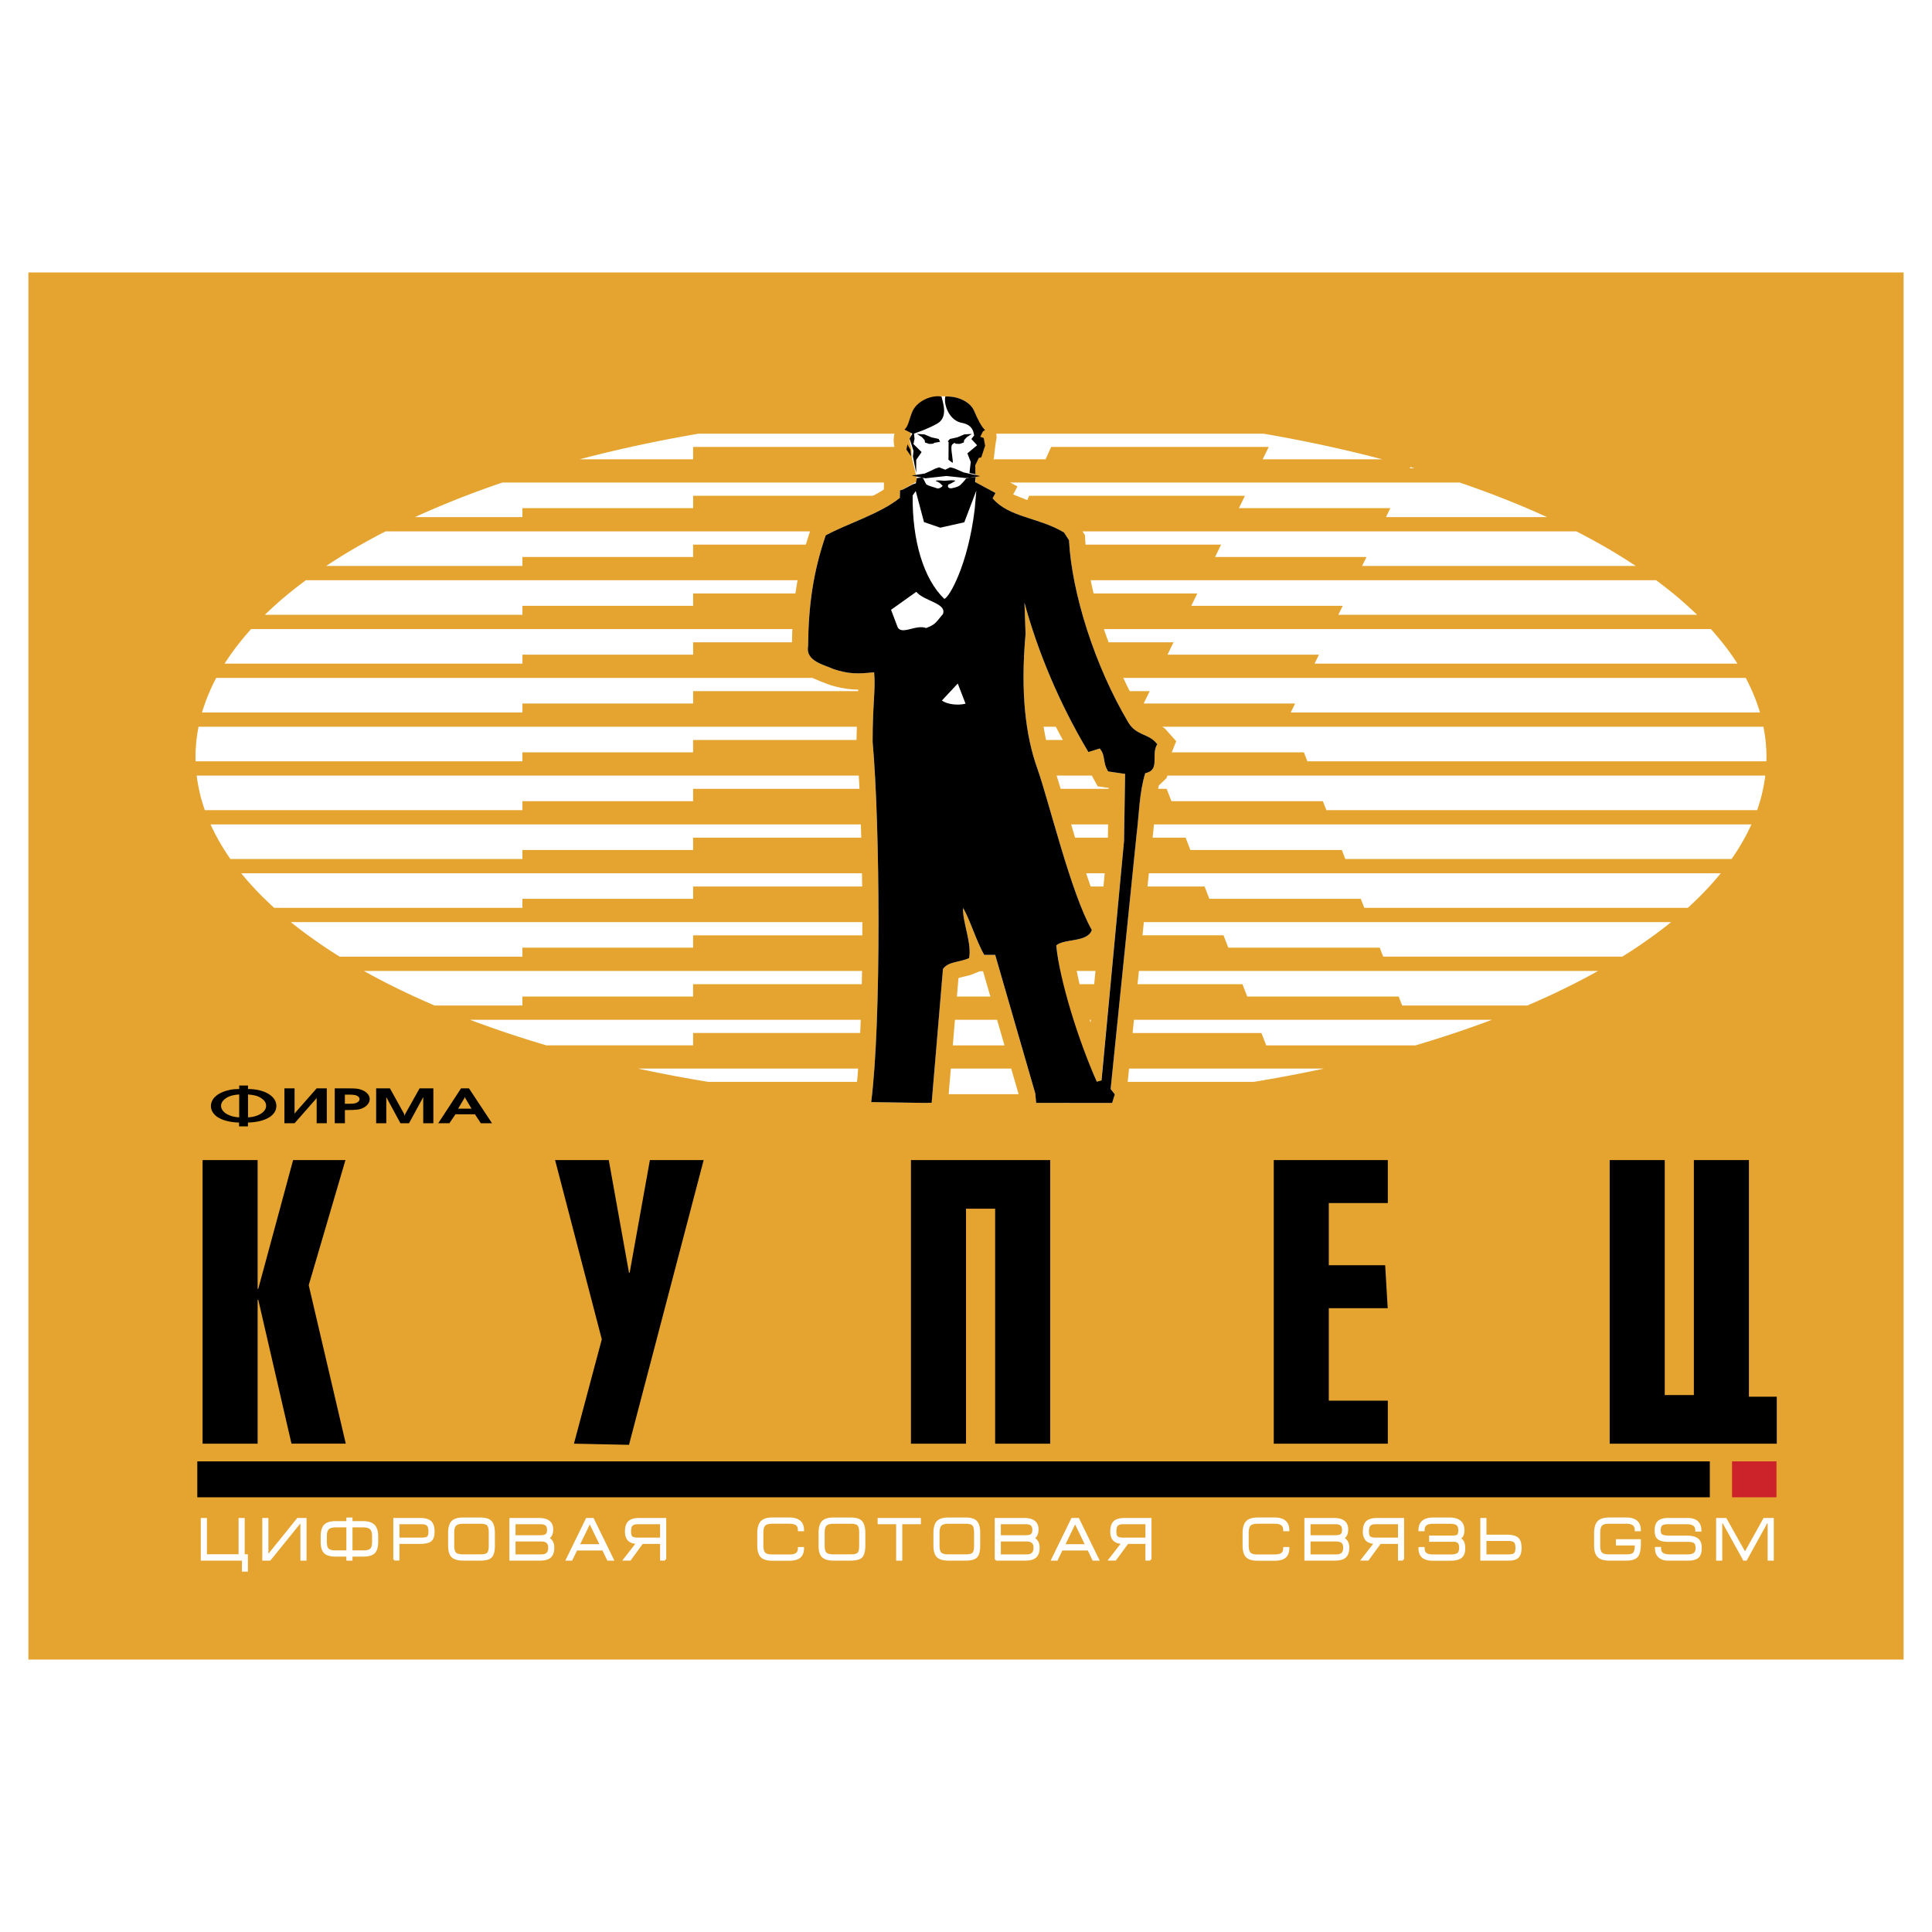
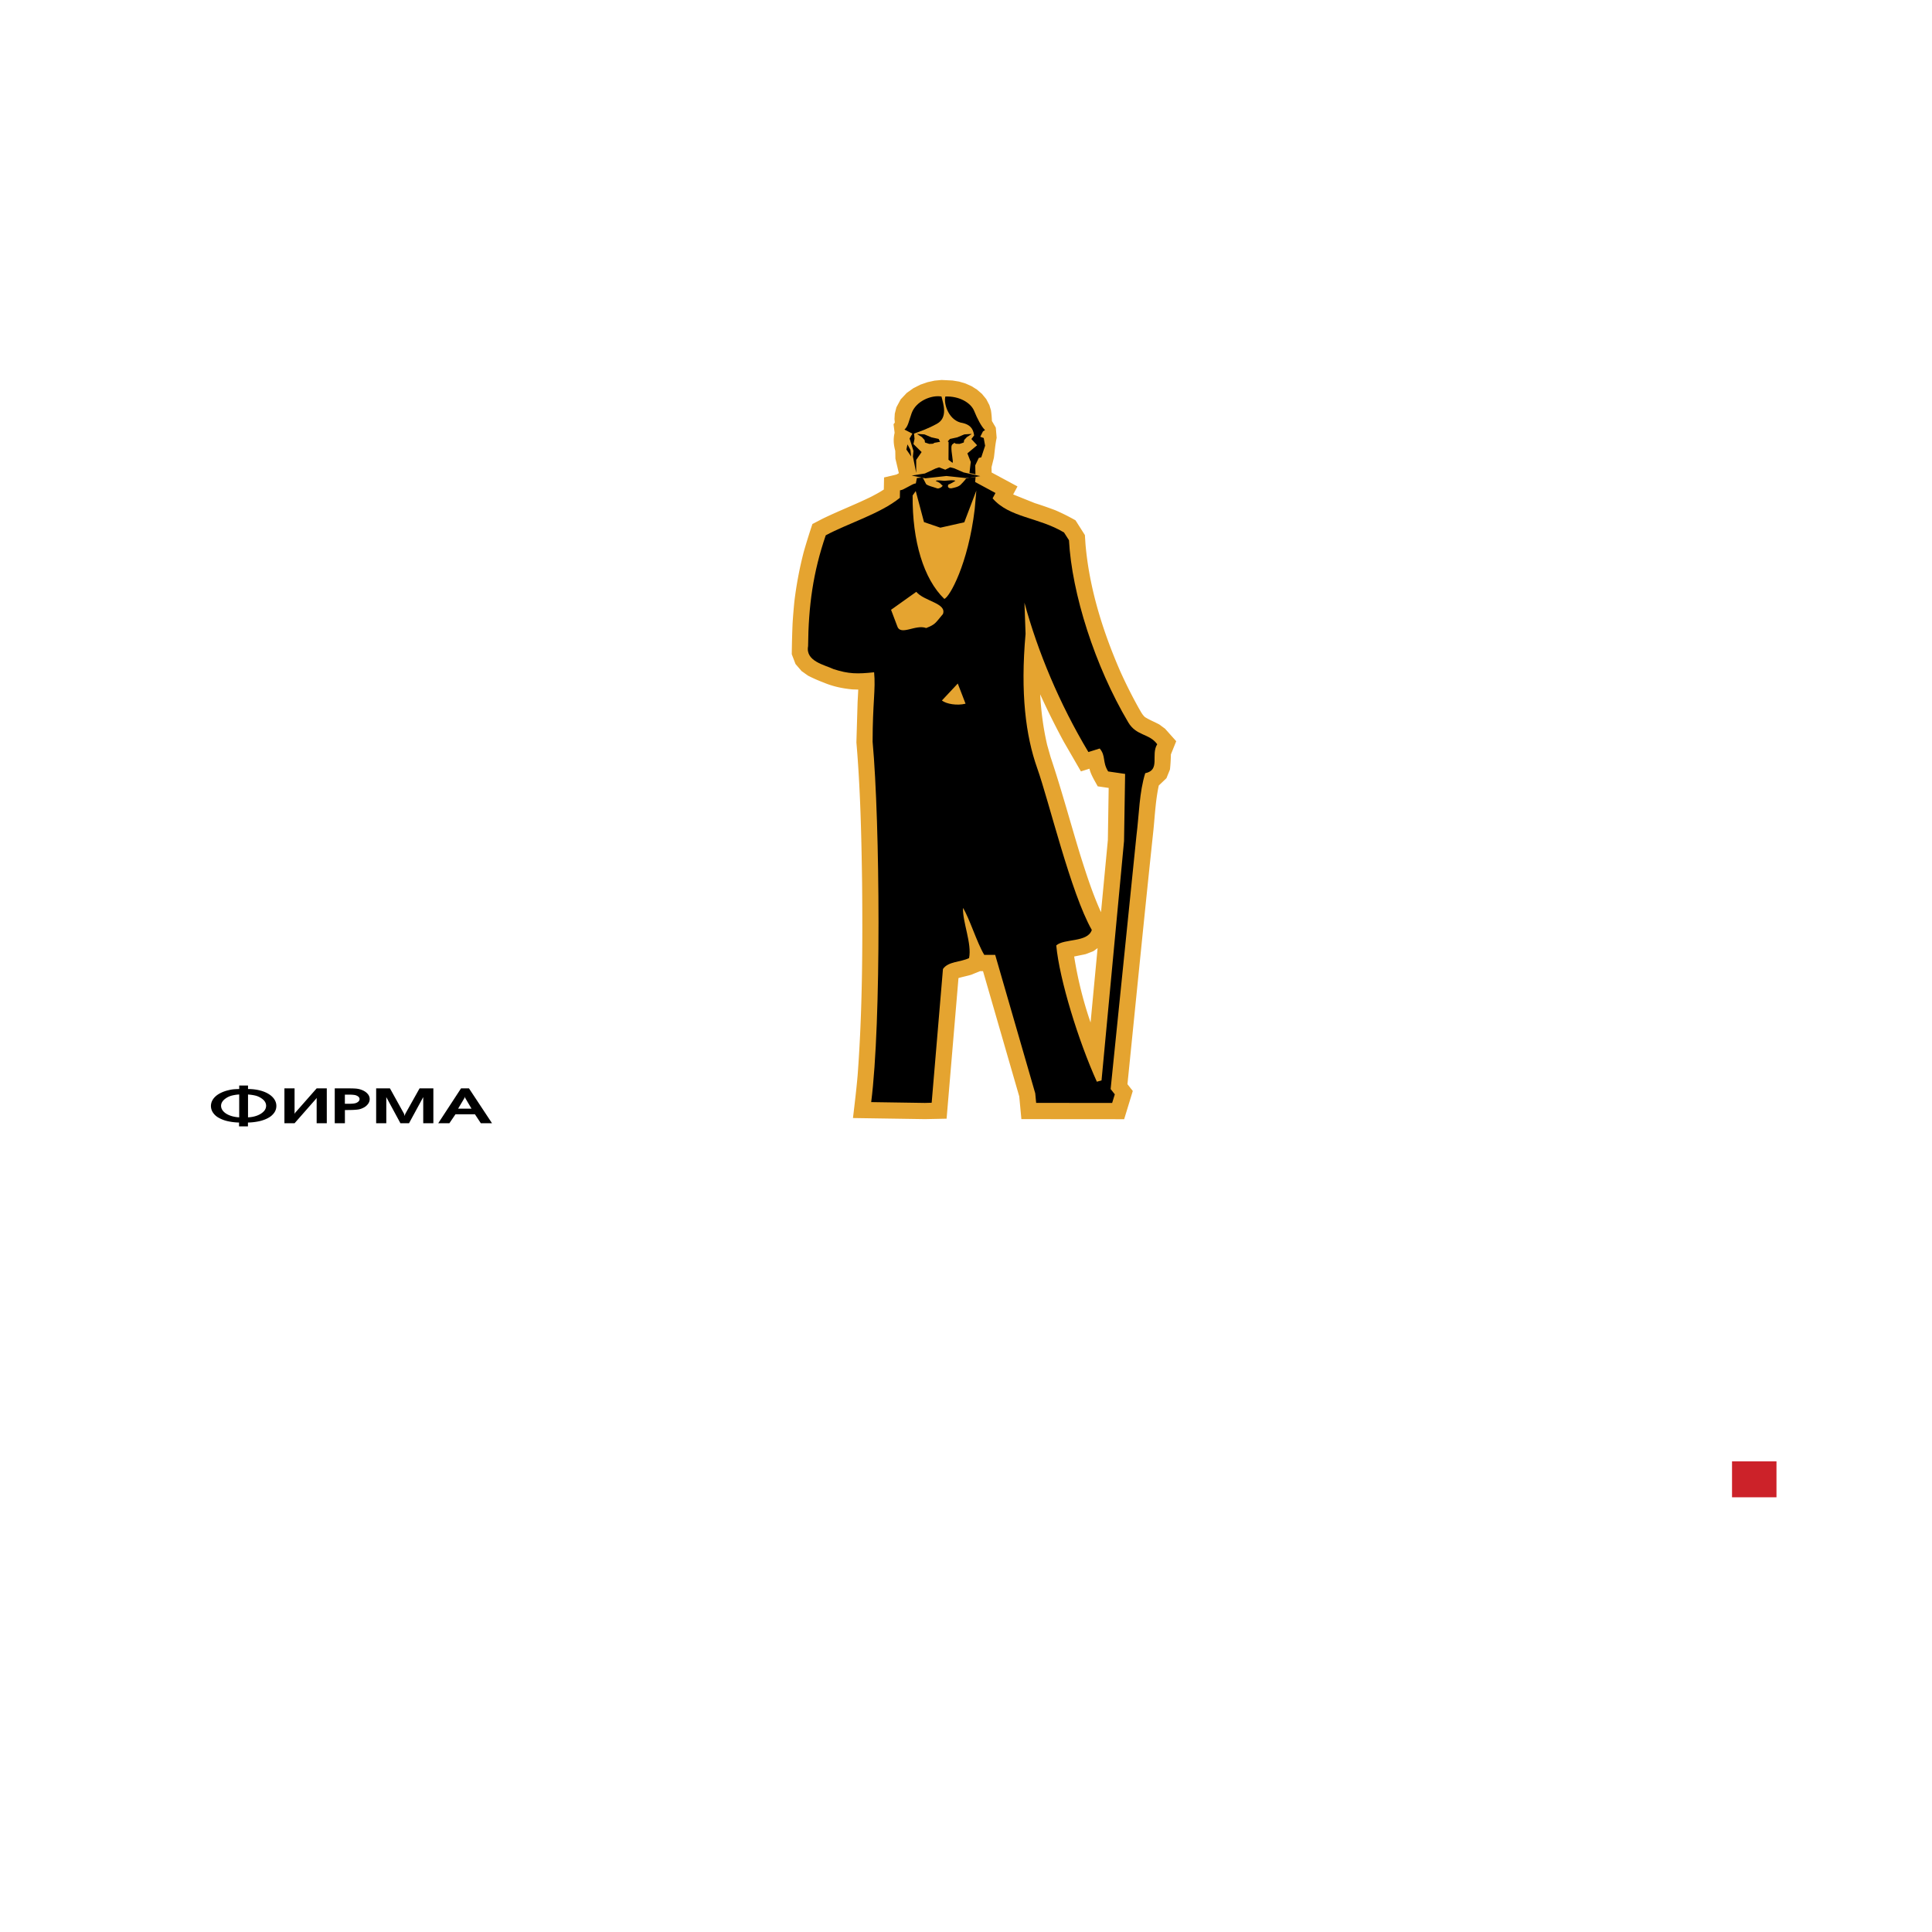
<svg xmlns="http://www.w3.org/2000/svg" width="2500" height="2500" viewBox="0 0 192.756 192.756">
  <g fill-rule="evenodd" clip-rule="evenodd">
    <path fill="#fff" d="M0 0h192.756v192.756H0V0z" />
-     <path fill="#e5a430" d="M2.834 27.182h187.088v138.392H2.834V27.182z" />
-     <path d="M25.703 144.035h-5.492v-28.293h5.492v12.838h.066l3.473-12.838h5.223l-3.664 12.48 3.697 15.812h-5.417l-3.312-14.352h-.066v14.353zm37.052.115l-5.492-.115 2.779-10.412-4.66-17.881h5.355l2.018 11.242h.066l2.019-11.242h5.363l-7.448 28.408zm42.022-28.408v28.293h-5.492v-23.443h-2.906v23.443h-5.493v-28.293h13.891zm33.686 28.293h-11.379v-28.293h11.379v4.287h-5.889v6.201h5.625l.252 4.287h-5.877v9.23h5.889v4.288zm22.137 0v-28.293h5.492v23.445h2.906v-23.445h5.492v23.609h2.779v4.684H160.6z" />
    <path d="M20.535 155.178h3.375v-3.621h.395v3.621h.317v1.514h-.372v-1.096h-4.11v-4.039h.395v3.621zm9.94.418v-4.039h-.762l-3.009 3.725h-.033v-3.725h-.395v4.039h.641l3.014-3.727h.148v3.727h.396zm4.191-3.319h-1.151c-.365 0-.625.074-.781.219s-.233.408-.233.789v.529c0 .385.073.645.219.777.146.135.412.201.795.201h1.151v-2.515zm.394 0v2.516h1.156c.38 0 .644-.066.792-.201.148-.133.222-.393.222-.777v-.529c0-.381-.078-.645-.233-.789-.156-.145-.417-.219-.781-.219H35.06v-.001zm-.394-.767h.395v.359h1.15c.519 0 .888.121 1.107.363.205.223.307.586.307 1.082v.5c0 .516-.105.877-.315 1.08-.21.203-.576.305-1.099.305h-1.15v.396h-.395v-.396h-1.151c-.519 0-.885-.102-1.096-.305-.212-.203-.318-.564-.318-1.08v-.5c0-.525.104-.896.309-1.115.207-.219.575-.33 1.104-.33h1.151v-.359h.001zm4.683 4.08v-4.033h2.565c.475 0 .817.094 1.025.285.208.189.312.51.312.961 0 .438-.099.734-.298.891-.2.154-.543.232-1.033.232h-2.176v1.664h-.395zm.395-2.072h2.291c.321 0 .535-.043.641-.127.121-.098.18-.295.18-.588 0-.307-.06-.523-.178-.65-.118-.125-.32-.189-.605-.189h-2.329v1.554zm9.128-.6c0-.4-.066-.666-.2-.801-.133-.133-.394-.201-.781-.201h-1.666c-.37 0-.63.072-.784.213-.153.143-.23.404-.23.789v1.293c0 .383.073.643.219.777.146.133.411.201.794.201h1.666c.398 0 .661-.064.789-.193.128-.127.192-.389.192-.785v-1.293h.001zm.395 1.293c0 .559-.103.934-.308 1.123-.186.176-.54.262-1.063.262H46.23c-.519 0-.884-.102-1.096-.305-.212-.205-.317-.564-.317-1.08v-1.258c0-.523.103-.896.309-1.115.207-.219.575-.328 1.104-.328h1.666c.491 0 .833.092 1.03.279.227.213.34.602.34 1.164v1.258h.001zm2.059-2.248v1.316h2.587c.274 0 .468-.043.581-.129.128-.096.192-.268.192-.512 0-.229-.057-.396-.17-.5-.124-.117-.325-.176-.603-.176h-2.587v.001zm-.395 3.633v-4.039h2.828c.884 0 1.326.344 1.326 1.035 0 .275-.057.492-.17.646a.578.578 0 0 1-.307.227c.08.02.158.059.235.117.233.178.351.453.351.826 0 .436-.113.746-.34.932-.208.172-.54.256-.997.256h-2.926zm.395-1.91v1.504h2.686c.264 0 .46-.062.592-.188.132-.123.197-.322.197-.594 0-.256-.069-.439-.208-.553-.139-.113-.343-.17-.614-.17h-2.653v.001zm5.687 1.91h-.438l1.973-4.039h.603l1.973 4.039h-.46l-.488-1.012h-2.674l-.489 1.012zm.701-1.42h2.258l-1.129-2.328-1.129 2.328zm8.647 1.414h-.395v-1.664H64.07l-1.216 1.664h-.548l1.293-1.664c-.376 0-.66-.092-.852-.277-.191-.184-.287-.467-.287-.846 0-.451.104-.771.312-.961.208-.191.55-.285 1.024-.285h2.565v4.033zm-.395-2.072v-1.555h-2.329c-.285 0-.486.062-.605.184-.119.123-.178.34-.178.656 0 .289.058.482.172.574.115.094.332.141.649.141h2.291zm12.763 2.089h-1.666c-.516 0-.877-.107-1.088-.322-.21-.215-.314-.59-.314-1.121v-1.176c0-.533.106-.912.32-1.139.214-.227.574-.34 1.082-.34h1.666c.921 0 1.381.385 1.381 1.152h-.395c0-.244-.067-.424-.203-.541-.157-.137-.417-.205-.778-.205h-1.666c-.387 0-.653.076-.798.225s-.216.432-.216.848v1.176c0 .4.071.672.216.818.145.145.411.217.798.217h1.666c.354 0 .606-.059.756-.176.15-.119.225-.309.225-.568h.395c0 .389-.107.678-.32.867-.214.19-.568.285-1.061.285zm7.101-2.689c0-.4-.067-.666-.2-.801-.134-.133-.394-.201-.781-.201h-1.667c-.369 0-.63.072-.784.213-.153.143-.23.404-.23.789v1.293c0 .383.074.643.219.777.146.133.411.201.794.201h1.667c.398 0 .661-.064.789-.193.128-.127.192-.389.192-.785v-1.293h.001zm.395 1.293c0 .559-.102.934-.307 1.123-.187.176-.541.262-1.063.262h-1.666c-.519 0-.885-.102-1.096-.305-.211-.205-.318-.564-.318-1.08v-1.258c0-.523.104-.896.31-1.115.207-.219.575-.328 1.105-.328h1.666c.49 0 .833.092 1.03.279.227.213.34.602.34 1.164v1.258h-.001zm1.445-2.654h4.099v.406h-1.857v3.633h-.395v-3.633H87.67v-.406zm9.621 1.361c0-.4-.066-.666-.199-.801-.133-.133-.394-.201-.781-.201h-1.667c-.369 0-.63.072-.783.213-.154.143-.23.404-.23.789v1.293c0 .383.074.643.219.777.146.133.411.201.794.201h1.667c.397 0 .661-.064.789-.193.129-.127.191-.389.191-.785v-1.293zm.395 1.293c0 .559-.102.934-.307 1.123-.186.176-.54.262-1.063.262h-1.665c-.519 0-.885-.102-1.097-.305-.211-.205-.318-.564-.318-1.08v-1.258c0-.523.104-.896.31-1.115.207-.219.575-.328 1.105-.328h1.665c.49 0 .833.092 1.032.279.227.213.338.602.338 1.164v1.258zm2.06-2.248v1.316h2.586c.273 0 .469-.043.582-.129.127-.096.191-.268.191-.512 0-.229-.057-.396-.17-.5-.125-.117-.326-.176-.604-.176h-2.585v.001zm-.394 3.633v-4.039h2.828c.883 0 1.326.344 1.326 1.035 0 .275-.059.492-.17.646a.579.579 0 0 1-.309.227c.08.02.16.059.236.117.234.178.352.453.352.826 0 .436-.113.746-.34.932-.209.172-.541.256-.998.256h-2.925zm.394-1.91v1.504h2.686c.262 0 .459-.062.592-.188.131-.123.197-.322.197-.594 0-.256-.07-.439-.209-.553s-.344-.17-.613-.17h-2.653v.001zm5.688 1.91h-.439l1.973-4.039h.604l1.973 4.039h-.461l-.488-1.012h-2.674l-.488 1.012zm.701-1.42h2.258l-1.129-2.328-1.129 2.328zm8.644 1.414h-.393v-1.664h-1.896l-1.217 1.664h-.549l1.293-1.664c-.375 0-.66-.092-.852-.277-.191-.184-.287-.467-.287-.846 0-.451.104-.771.312-.961.207-.191.549-.285 1.023-.285h2.564v4.033h.002zm-.392-2.072v-1.555h-2.33c-.285 0-.486.062-.605.184-.119.123-.178.34-.178.656 0 .289.057.482.172.574.115.094.332.141.65.141h2.291zm12.761 2.089h-1.666c-.516 0-.877-.107-1.088-.322s-.314-.59-.314-1.121v-1.176c0-.533.105-.912.32-1.139.213-.227.574-.34 1.082-.34h1.666c.92 0 1.381.385 1.381 1.152h-.395c0-.244-.066-.424-.203-.541-.156-.137-.416-.205-.777-.205h-1.666c-.387 0-.652.076-.797.225s-.217.432-.217.848v1.176c0 .4.072.672.217.818.145.145.41.217.797.217h1.666c.354 0 .605-.059.756-.176.15-.119.225-.309.225-.568h.395c0 .389-.107.678-.32.867s-.567.285-1.062.285zm3.497-3.644v1.316h2.586c.273 0 .467-.043.58-.129.129-.096.191-.268.191-.512 0-.229-.057-.396-.168-.5-.125-.117-.326-.176-.604-.176h-2.585v.001zm-.397 3.633v-4.039h2.828c.885 0 1.326.344 1.326 1.035 0 .275-.057.492-.17.646a.582.582 0 0 1-.307.227c.08.02.158.059.236.117.234.178.35.453.35.826 0 .436-.113.746-.338.932-.209.172-.541.256-.998.256h-2.927zm.397-1.91v1.504h2.684c.264 0 .461-.062.592-.188.133-.123.197-.322.197-.594 0-.256-.068-.439-.207-.553s-.344-.17-.615-.17h-2.651v.001zm9.335 1.904h-.395v-1.664h-1.896l-1.217 1.664h-.547l1.293-1.664c-.377 0-.66-.092-.854-.277-.191-.184-.287-.467-.287-.846 0-.451.104-.771.312-.961.209-.191.551-.285 1.025-.285h2.564v4.033h.002zm-.394-2.072v-1.555h-2.33c-.285 0-.486.062-.605.184-.117.123-.178.34-.178.656 0 .289.059.482.172.574.117.094.332.141.65.141h2.291zm2.043.937h.395c0 .26.074.449.225.568.15.117.402.176.756.176h1.666c.383 0 .648-.055.795-.164.146-.111.219-.324.219-.639 0-.213-.043-.375-.131-.482-.107-.133-.277-.197-.51-.197h-2.352v-.408h2.242c.26 0 .436-.041.529-.125.092-.084.139-.244.139-.48 0-.291-.07-.496-.211-.611-.141-.117-.4-.176-.775-.176h-1.611c-.361 0-.619.066-.771.199-.141.119-.209.303-.209.547h-.395c0-.768.459-1.152 1.381-1.152h1.611c.471 0 .822.104 1.053.314.215.193.322.467.322.82 0 .268-.047.471-.137.611a.559.559 0 0 1-.318.232c.189.07.326.182.412.336.084.152.125.375.125.666 0 .395-.107.682-.322.855-.217.174-.576.262-1.08.262h-1.666c-.494 0-.848-.094-1.061-.281-.214-.189-.321-.478-.321-.871zm6.17-2.898v4.039h2.711c.441 0 .752-.09.928-.268.174-.178.262-.48.262-.908 0-.441-.102-.752-.303-.93-.203-.176-.547-.264-1.029-.264h-2.174v-1.67h-.395v.001zm.394 2.078h2.289c.311 0 .525.057.645.172.119.113.178.322.178.625 0 .299-.057.5-.172.604-.115.102-.318.154-.611.154h-2.328v-1.555h-.001zm14.032 1.961h-1.674c-.512 0-.879-.113-1.098-.344-.201-.213-.301-.561-.301-1.041v-1.223c0-.535.105-.916.318-1.141.211-.227.572-.338 1.084-.338h1.678c.912 0 1.369.385 1.369 1.152h-.395c0-.24-.068-.422-.207-.541-.158-.137-.416-.205-.773-.205h-1.678c-.391 0-.654.076-.795.229-.139.15-.207.432-.207.844v1.223c0 .375.072.633.217.771.145.137.408.207.789.207h1.682c.373 0 .625-.059.754-.176.146-.131.219-.398.219-.797v-.135h-1.879v-.406h2.273v.314c0 .631-.094 1.059-.281 1.277s-.552.33-1.095.33zm2.964-2.899c0-.404.1-.695.297-.873s.512-.268.943-.268h1.916c.863 0 1.295.379 1.295 1.141h-.395c0-.242-.07-.42-.209-.535-.156-.133-.414-.199-.773-.199h-1.83c-.34 0-.568.061-.689.182-.107.104-.16.289-.16.553 0 .232.059.391.176.471.139.098.406.146.801.146h1.697c.494 0 .854.084 1.078.254.225.168.336.436.336.805v.082c0 .42-.096.713-.289.885-.195.172-.514.256-.959.256h-1.963c-.391 0-.693-.092-.904-.279-.223-.197-.334-.488-.334-.873h.395c0 .244.068.426.203.541.156.137.414.205.773.205h1.797c.299 0 .521-.061.668-.178.146-.119.219-.309.219-.568 0-.264-.064-.449-.193-.559-.131-.109-.371-.164-.721-.164h-1.912c-.49 0-.828-.084-1.016-.256-.165-.152-.247-.407-.247-.769zm11.672-1.14h-.844l-1.918 3.445-1.93-3.445h-.844v4.039h.395v-3.713h.225l2.051 3.713h.201l2.051-3.713h.219v3.713h.395v-4.039h-.001z" fill="#fff" stroke="#fff" stroke-width=".216" stroke-miterlimit="2.613" />
-     <path d="M19.685 145.801h150.903v3.584H19.685v-3.584z" />
    <path fill="#cc2229" d="M172.805 145.801h4.435v3.584h-4.435v-3.584z" />
-     <path d="M52.121 50.698v.896H41.4a80.217 80.217 0 0 1 2.055-.909l.04-.018.325-.137.056-.023c.038-.016.076-.033.115-.048.882-.37 1.781-.731 2.703-1.083h.003c1.113-.424 2.254-.835 3.42-1.232h95.512c1.166.397 2.307.808 3.42 1.232h.004l.221.085.012.005c.842.324 1.664.655 2.473.993l.113.048.055.023.326.137a79.816 79.816 0 0 1 2.096.927h-16.072l.438-.896h-15.109l.602-1.232h-21.523l-.555 1.232h-9.957v-1.232H69.155v1.232H52.121zm-15.95 3.55h.003a67.29 67.29 0 0 1 2.293-1.232h118.812a65.57 65.57 0 0 1 2.293 1.232h.002c.77.432 1.516.873 2.236 1.322h-.004c.475.295.941.594 1.395.896H135.9l.438-.896h-15.109l.6-1.232h-21.336l-.553 1.232h-7.77v-1.232H69.152v1.232H52.121v.896H32.545c.454-.302.92-.601 1.394-.896h-.005c.723-.449 1.469-.89 2.237-1.322zm-7.25 4.873h.002a44.168 44.168 0 0 1 1.591-1.232h134.718c.549.406 1.078.816 1.59 1.232h.002a38.54 38.54 0 0 1 1.539 1.322c.328.296.648.595.957.896h-35.795l.438-.896h-15.109l.602-1.232H98.304l-.553 1.232h-5.58V59.21H69.153v1.232H52.122v.896H26.426a39.205 39.205 0 0 1 2.495-2.217zm-4.917 4.872s.001 0 0 0c.335-.414.682-.825 1.05-1.232h145.637c.369.407.717.818 1.051 1.232l.016.02.014.016c.342.426.668.854.973 1.287h-.004c.209.296.41.596.602.896h-42.191l.438-.896h-15.109l.6-1.232H96.117l-.554 1.232h-3.391v-1.232H69.154v1.232H52.123v.896H22.406c.191-.3.393-.599.603-.896h-.004c.311-.445.647-.886.999-1.323zm-3.029 4.873h.001c.184-.413.379-.824.597-1.232h152.601c.217.408.412.819.598 1.232.01.02.018.038.025.058l.016.032h-.002c.18.408.346.819.492 1.232h-.002c.105.297.205.596.293.895h-46.818l.438-.895h-15.109l.602-1.232H93.928l-.554 1.232h-1.202v-1.232H69.154v1.232H52.123v.895H20.155c.088-.299.188-.598.294-.895h-.003c.146-.413.313-.825.493-1.232h-.001l.015-.032a.314.314 0 0 1 .022-.058zm-.039.09l.014-.032-.014.032zm-1.325 4.783h.003c.049-.414.115-.824.196-1.232h156.128c.08.409.146.819.195 1.232h.004c.033.298.057.595.07.895h.008c.016.295.025.591.025.888 0 .146-.01.289-.014.434h-45.787l-.348-.895h-15.109l-.477-1.233H69.151v1.233H52.12v.895H19.519c-.004-.145-.013-.288-.013-.434 0-.297.009-.593.026-.888h.006c.016-.301.038-.597.073-.895zm72.848 1.322h-.289v-.03h.277l.012.03zm-72.634 3.55a16.056 16.056 0 0 1-.204-1.232h156.504c-.049.414-.121.823-.203 1.232a.72.72 0 0 1-.006.029l-.012.061h-.002c-.084.412-.182.824-.301 1.232h-.006c-.086.299-.178.599-.281.896H132.33l-.348-.896h-15.107l-.479-1.232H93.854l.472 1.232H92.17v-1.232H69.152v1.232H52.121v.896H20.433a17.507 17.507 0 0 1-.283-.896h-.006a16.25 16.25 0 0 1-.301-1.232h-.001l-.011-.061-.006-.029zm1.79 4.873h.002a20.395 20.395 0 0 1-.61-1.232H174.74c-.188.414-.391.823-.611 1.232h.004l-.049.086c-.002 0-.002.002-.002.003-.146.27-.301.538-.463.805h.002a.339.339 0 0 0-.027.043l-.07.115-.004.007c-.053.087-.107.175-.162.261h-.002c-.189.3-.387.6-.594.896h-38.539l-.348-.896h-15.109l-.479-1.231H95.721l.472 1.231H92.17v-1.231H69.152v1.231H52.121v.896H22.985a20.715 20.715 0 0 1-.594-.896h-.002a1.845 1.845 0 0 1-.059-.094l-.001-.001-.054-.089-.003-.003-.042-.069-.009-.016-.065-.106-.03-.047h.001a21.261 21.261 0 0 1-.462-.805c-.001-.002-.003-.005-.003-.008l-.007-.014a.57.57 0 0 1-.04-.068zm3.509 4.872h.002a28.378 28.378 0 0 1-1.062-1.232h147.62c-.338.415-.691.825-1.064 1.232h.004l-.082.087-.002.002c-.381.415-.775.826-1.191 1.232h-.006c-.307.3-.621.6-.947.896h-32.281l-.348-.896h-15.109l-.477-1.232H97.589l.471 1.232h-5.889v-1.232H69.153v1.232H52.122v.896h-24.77c-.326-.295-.64-.595-.946-.896h-.007a30.459 30.459 0 0 1-1.191-1.232l-.002-.002-.082-.087zm44.028 4.962v1.232H52.121v.896H33.892a54 54 0 0 1-2.023-1.321h.009a51.889 51.889 0 0 1-1.139-.806h-.004a45.6 45.6 0 0 1-1.723-1.322h137.723c-.514.416-1.051.826-1.604 1.232l-.002.001-.117.088h-.004c-.371.271-.752.54-1.139.806h.008c-.652.447-1.326.888-2.023 1.321h-23.85l-.348-.896h-15.107l-.479-1.232H99.455l.473 1.232H92.17v-1.232l-23.018.001zm-30.543 4.784h.005a64.145 64.145 0 0 1-2.311-1.232h123.14c-.748.42-1.52.83-2.311 1.232h.004a78.737 78.737 0 0 1-1.823.895c-.301.145-.602.287-.908.428h-.008c-.66.303-1.33.602-2.014.895h-12.488l-.348-.895h-15.109l-.479-1.232H101.32l.471 1.232h-9.623v-1.232H69.15v1.232H52.119v.895H43.36a83.846 83.846 0 0 1-2.013-.895h-.009a54.27 54.27 0 0 1-.907-.428 72.044 72.044 0 0 1-1.646-.805c-.057-.032-.117-.061-.176-.09zm30.543 4.96v1.234H54.519a112.087 112.087 0 0 1-3.917-1.234H50.6c-.079-.025-.158-.053-.237-.08l-.028-.008a106.94 106.94 0 0 1-3.445-1.232h101.965c-1.121.424-2.271.834-3.445 1.232l-.064.02c-.066.023-.133.047-.199.068h-.006c-.822.277-1.66.545-2.506.807h.006a2.511 2.511 0 0 1-.082.023l-.027.01-.201.061c-.365.113-.732.223-1.104.334h-14.895l-.479-1.234h-22.666l.473 1.234H92.17v-1.234l-23.018-.001zm35.903 4.874l.473 1.232H92.17v-1.232H70.648a142.159 142.159 0 0 1-6.984-1.322h68.418c-2.27.49-4.6.932-6.982 1.322h-20.045zM63.332 44.503h.002c2.065-.451 4.183-.862 6.345-1.232h56.39c2.162.37 4.277.782 6.342 1.232h.004l.209.046.201.044h-.006c1.736.384 3.438.795 5.098 1.232h-11.938l.602-1.232h-21.709l-.555 1.232H92.17v-1.232H69.152v1.232H57.831c1.66-.438 3.358-.849 5.095-1.232h-.003c.072-.017.145-.031.218-.047l.191-.043zm77.379 2.096l.422.121h-.482l.06-.121z" fill="#fff" />
    <path d="M23.865 108.301h.88v.352h.124c.394.01.755.059 1.086.146.331.086.619.205.86.357.242.15.428.328.559.529.132.201.198.42.198.656 0 .238-.066.457-.198.654a1.698 1.698 0 0 1-.572.516c-.25.146-.548.26-.897.344a5.808 5.808 0 0 1-1.167.141v.383h-.888v-.383a5.733 5.733 0 0 1-1.163-.143 3.247 3.247 0 0 1-.883-.342 1.603 1.603 0 0 1-.562-.516 1.174 1.174 0 0 1-.076-1.166c.079-.164.194-.312.344-.447.15-.137.334-.256.549-.359a3.52 3.52 0 0 1 .733-.252 3.33 3.33 0 0 1 .456-.086c.14-.016.346-.027.619-.033v-.351h-.002zm0 3.176v-2.281a4.017 4.017 0 0 0-.694.1 1.891 1.891 0 0 0-.808.414c-.204.189-.306.395-.306.617 0 .199.077.383.232.553.154.168.369.305.643.41.273.105.584.167.933.187zm.88 0c.335-.014.64-.074.917-.18.276-.107.494-.246.652-.416a.797.797 0 0 0 .237-.555c0-.301-.171-.561-.513-.777a1.919 1.919 0 0 0-.487-.225 4.33 4.33 0 0 0-.712-.117l-.094-.012v2.282zm4.644.589h-1.012v-3.479h1.012v2.541l.07-.117 2.134-2.424h1.011v3.479h-1.011v-2.533l-.071.105-2.133 2.428zm5.02 0h-1.011v-3.479h1.284c.356 0 .621.006.794.02.24.016.469.07.685.164.226.096.403.223.531.379a.775.775 0 0 1 .193.502.815.815 0 0 1-.175.498 1.275 1.275 0 0 1-.479.383 1.749 1.749 0 0 1-.389.141c-.219.049-.632.074-1.237.074h-.194v1.318h-.002zm0-1.943h.38c.273 0 .469-.014.586-.039a.763.763 0 0 0 .361-.162c.09-.076.136-.166.136-.266s-.047-.188-.143-.262a.839.839 0 0 0-.388-.152 3.755 3.755 0 0 0-.553-.029h-.38v.91h.001zm3.12 1.943v-3.479h1.377l1.412 2.547.053.207.062-.207 1.428-2.547h1.376v3.479h-1.011v-2.607l-1.418 2.607h-.857l-1.41-2.607v2.607h-1.012zm6.194 0l2.274-3.479h.793l2.299 3.479h-1.115l-.591-.896h-1.939l-.609.896h-1.112zm1.985-1.457h1.333l-.639-1.086-.025-.129-.023.129-.646 1.086z" />
    <path d="M85.028 68.781l.599.018c-.017.409-.042.825-.064 1.237l-.12 4.031c.4 4.674.502 9.381.569 14.077.058 6.376.03 12.784-.447 19.149-.124 1.42-.294 2.832-.464 4.254l7.187.109 2.154-.045 1.185-14.029c.408-.121.836-.205 1.251-.324l.904-.367h.293l3.615 12.5.213 2.264 10.254.008.861-2.816-.533-.676c.861-8.475 1.699-16.949 2.598-25.415.145-1.462.215-2.951.529-4.386l.764-.73.35-.864c.059-.515.08-1 .094-1.511l.531-1.313-1.113-1.248-.582-.428c-.469-.248-.98-.452-1.422-.729-.26-.233-.398-.514-.57-.808a48.035 48.035 0 0 1-1.91-3.793c-1.744-4.016-3.08-8.282-3.455-12.664l-.059-.899-.936-1.47a20.43 20.43 0 0 0-2.002-1.002 39.35 39.35 0 0 0-2.064-.717l-2.154-.864.432-.797-2.58-1.391-.01-.531.238-.955c.082-.655.133-1.324.273-1.976l-.086-1.018-.388-.662a8.498 8.498 0 0 0-.096-1.063l-.156-.518-.312-.599-.43-.523-.496-.428-.551-.345-.597-.265-.634-.188-.664-.108-1.082-.053-.704.066-.703.155-.708.245-.696.351-.665.473-.605.642-.43.796-.16.632-.032.533.035.357-.128.164.107.854c-.149.639-.102 1.18.066 1.806l.013.767.344 1.459a3.441 3.441 0 0 1-.24.133l-1.236.293-.024 1.202c-.404.273-.84.5-1.268.724-1.591.78-3.24 1.413-4.833 2.187l-1.021.528a64.74 64.74 0 0 0-.861 2.761 37.644 37.644 0 0 0-.94 4.965c-.073.73-.133 1.457-.179 2.185a99.58 99.58 0 0 0-.082 3.085l.373.975.604.704.643.458c.523.267 1.028.487 1.571.693.929.389 1.849.58 2.842.678zm24.82 22.229c-.844-1.849-1.465-3.796-2.076-5.726-.994-3.253-1.875-6.535-2.955-9.755l-.342-1.211c-.391-1.683-.6-3.325-.697-5.045a76.579 76.579 0 0 0 2.346 4.715l1.719 2.973.852-.266c.141.613.529 1.204.824 1.757l1.094.16-.082 5.206-.683 7.192zm-.34 3.582l-.701 7.424a38.8 38.8 0 0 1-1.637-6.585l1.139-.234.781-.301.418-.304z" fill="#e5a430" />
-     <path d="M97.543 42.804c-.344-.301-.072-1.1-.336-1.772-.342-.868-1.51-1.51-2.826-1.473-.984-.166-2.99.44-3.43 1.67-.289.811.253 1.242-.113 1.562.172.931-.293.711.097 1.963l.014.792.589 2.504c-.404.091-1.376.846-1.745.868l-.016.75c-1.927 1.577-5.245 2.577-7.393 3.739-1.268 3.697-1.726 7.043-1.761 11.058-.281 1.515 1.656 1.867 2.536 2.29 1.514.493 2.395.493 4.05.317.167 1.708-.15 3.046-.15 6.929.739 8.101.88 27.996-.142 35.955l5.363.082.669-.016 1.126-13.342c.528-.775 1.745-.67 2.606-1.091.296-1.452-.662-3.588-.606-5.007.661 1.072 1.38 3.457 2.121 4.689h1.092l3.996 13.815.09.951 7.582.004.264-.859-.416-.525 2.57-25.226c.283-2.271.283-4.35.881-6.287 1.551-.316.529-1.831 1.197-2.888-.773-1.092-2.078-.81-2.887-2.183-3.346-5.635-5.635-12.89-5.916-18.173l-.494-.774c-2.562-1.535-5.449-1.465-7.127-3.405l.289-.535-1.977-1.067-.023-.803-.02-.891.188-.738.08-.329.117-.923.061-.601.057-.261-.033-.397-.224-.372zm7.84 51.518c.58 4.939 2.115 9.402 4.086 13.646l.408-.092 2.268-23.97.107-6.691-1.691-.247c-.598-.951-.211-1.549-.846-2.289l-1.127.353c-2.889-4.825-5.059-10.038-6.381-14.903l.113 3.106c-.529 5.917.014 10.173 1.16 13.401 1.178 3.309 3.359 12.485 5.449 16.148-.421 1.268-2.736.834-3.546 1.538z" fill="#fff" />
    <path d="M95.557 68.196l.776 2.012c-.845.211-1.902.035-2.36-.317l1.584-1.695zm13.877 39.728c-1.832-4.049-3.734-10.186-4.051-13.602.811-.705 3.125-.27 3.547-1.538-2.09-3.664-4.271-12.839-5.449-16.148-1.146-3.228-1.689-7.484-1.16-13.401l-.111-3.106c1.32 4.866 3.49 10.078 6.379 14.903l1.127-.353c.635.74.248 1.338.846 2.289l1.691.247-.107 6.691-2.246 23.886-.466.132zM94.078 61.262c-.805.962-.747 1.022-1.669 1.397-1.086-.407-2.592.856-2.909-.235l-.599-1.585 2.517-1.792c.793.949 3.06 1.127 2.66 2.215zm-2.714-12.269l.824 3.097 1.629.556 2.39-.536 1.202-3.16-.162 1.844c-.651 5.488-2.52 8.81-3.034 8.957-2.046-1.97-3.203-5.745-3.159-10.319l.31-.439zm.918 61.046l-5.363-.082c1.021-7.959.881-27.854.142-35.955 0-3.883.316-5.221.149-6.929-1.656.176-2.536.176-4.05-.317-.88-.423-2.817-.775-2.536-2.29.036-4.015.494-7.361 1.761-11.058 2.148-1.163 5.465-2.162 7.393-3.739l.016-.75c.387-.024 1.217-.67 1.58-.693l.102-.533.582-.053.344.667c.286.202.546.219 1.125.425.237.043.716-.307.414-.352-.062-.121-.236-.26-.59-.396.102-.117.772-.015.869-.015.091 0 .992-.122 1.095.009-.191.11-.531.332-.687.358-.165.29.09.408.298.381.312-.063.708-.14.934-.374.103-.106.447-.457.525-.601l.952-.194-.047.541 2.029 1.096-.287.535c1.678 1.939 4.562 1.87 7.127 3.405l.494.774c.281 5.283 2.57 12.538 5.916 18.173.809 1.374 2.113 1.091 2.887 2.183-.668 1.057.354 2.572-1.197 2.888-.598 1.938-.598 4.016-.881 6.287l-2.57 25.226.416.525-.264.859-7.582-.004-.09-.951-3.996-13.815H98.2c-.74-1.232-1.46-3.617-2.121-4.689-.056 1.419.902 3.555.606 5.007-.862.421-2.078.316-2.606 1.091l-1.126 13.342-.671.018zm1.51-65.959l-.569.099-.14.092-.374.017-.422-.139-.038-.243-.269-.294-.496-.319.744.045.702.296.72.158.142.288zm1.427.099l.14.092.375.017.422-.14.038-.242.27-.295.495-.319-.743.046-.703.295-.717.158-.008-.01-.23.255.085.063-.011 1.772.405.306c.1-.111-.144-1.054-.113-1.589.008-.152.079-.276.178-.315l.117-.094zm-4.98-1.321c.366-.32.424-.818.713-1.629.442-1.236 2-1.842 2.979-1.668.192.755.655 2.106-.446 2.714-.916.504-1.638.749-2.292.984l.051.523-.109.522.815.798-.54.782v1.298l-.327-1.636.053-.559-.297-.952-.093-.281.281-.491-.788-.405zm8.038.046c-.344-.3-.805-1.2-1.07-1.873-.348-.882-1.548-1.531-2.89-1.47-.193.755.367 2.467 1.75 2.646.958.23 1.054.84 1.123 1.233l-.275.363.57.62-.969.81.336.854-.128 1.103.596.127-.02-.891.354-.738.248-.062.383-1.156-.139-.768-.344-.128.266-.53.209-.14zm-4.931 3.836l.346-.114.619.237.486-.242.411.105.926.406 1.667.367-.938.158-.503.038-1.938-.206-2.095.232-1.366-.276 1.315-.205 1.07-.5zm-2.806-2.405l-.109.511.475.695-.073-.658-.293-.548z" />
  </g>
</svg>